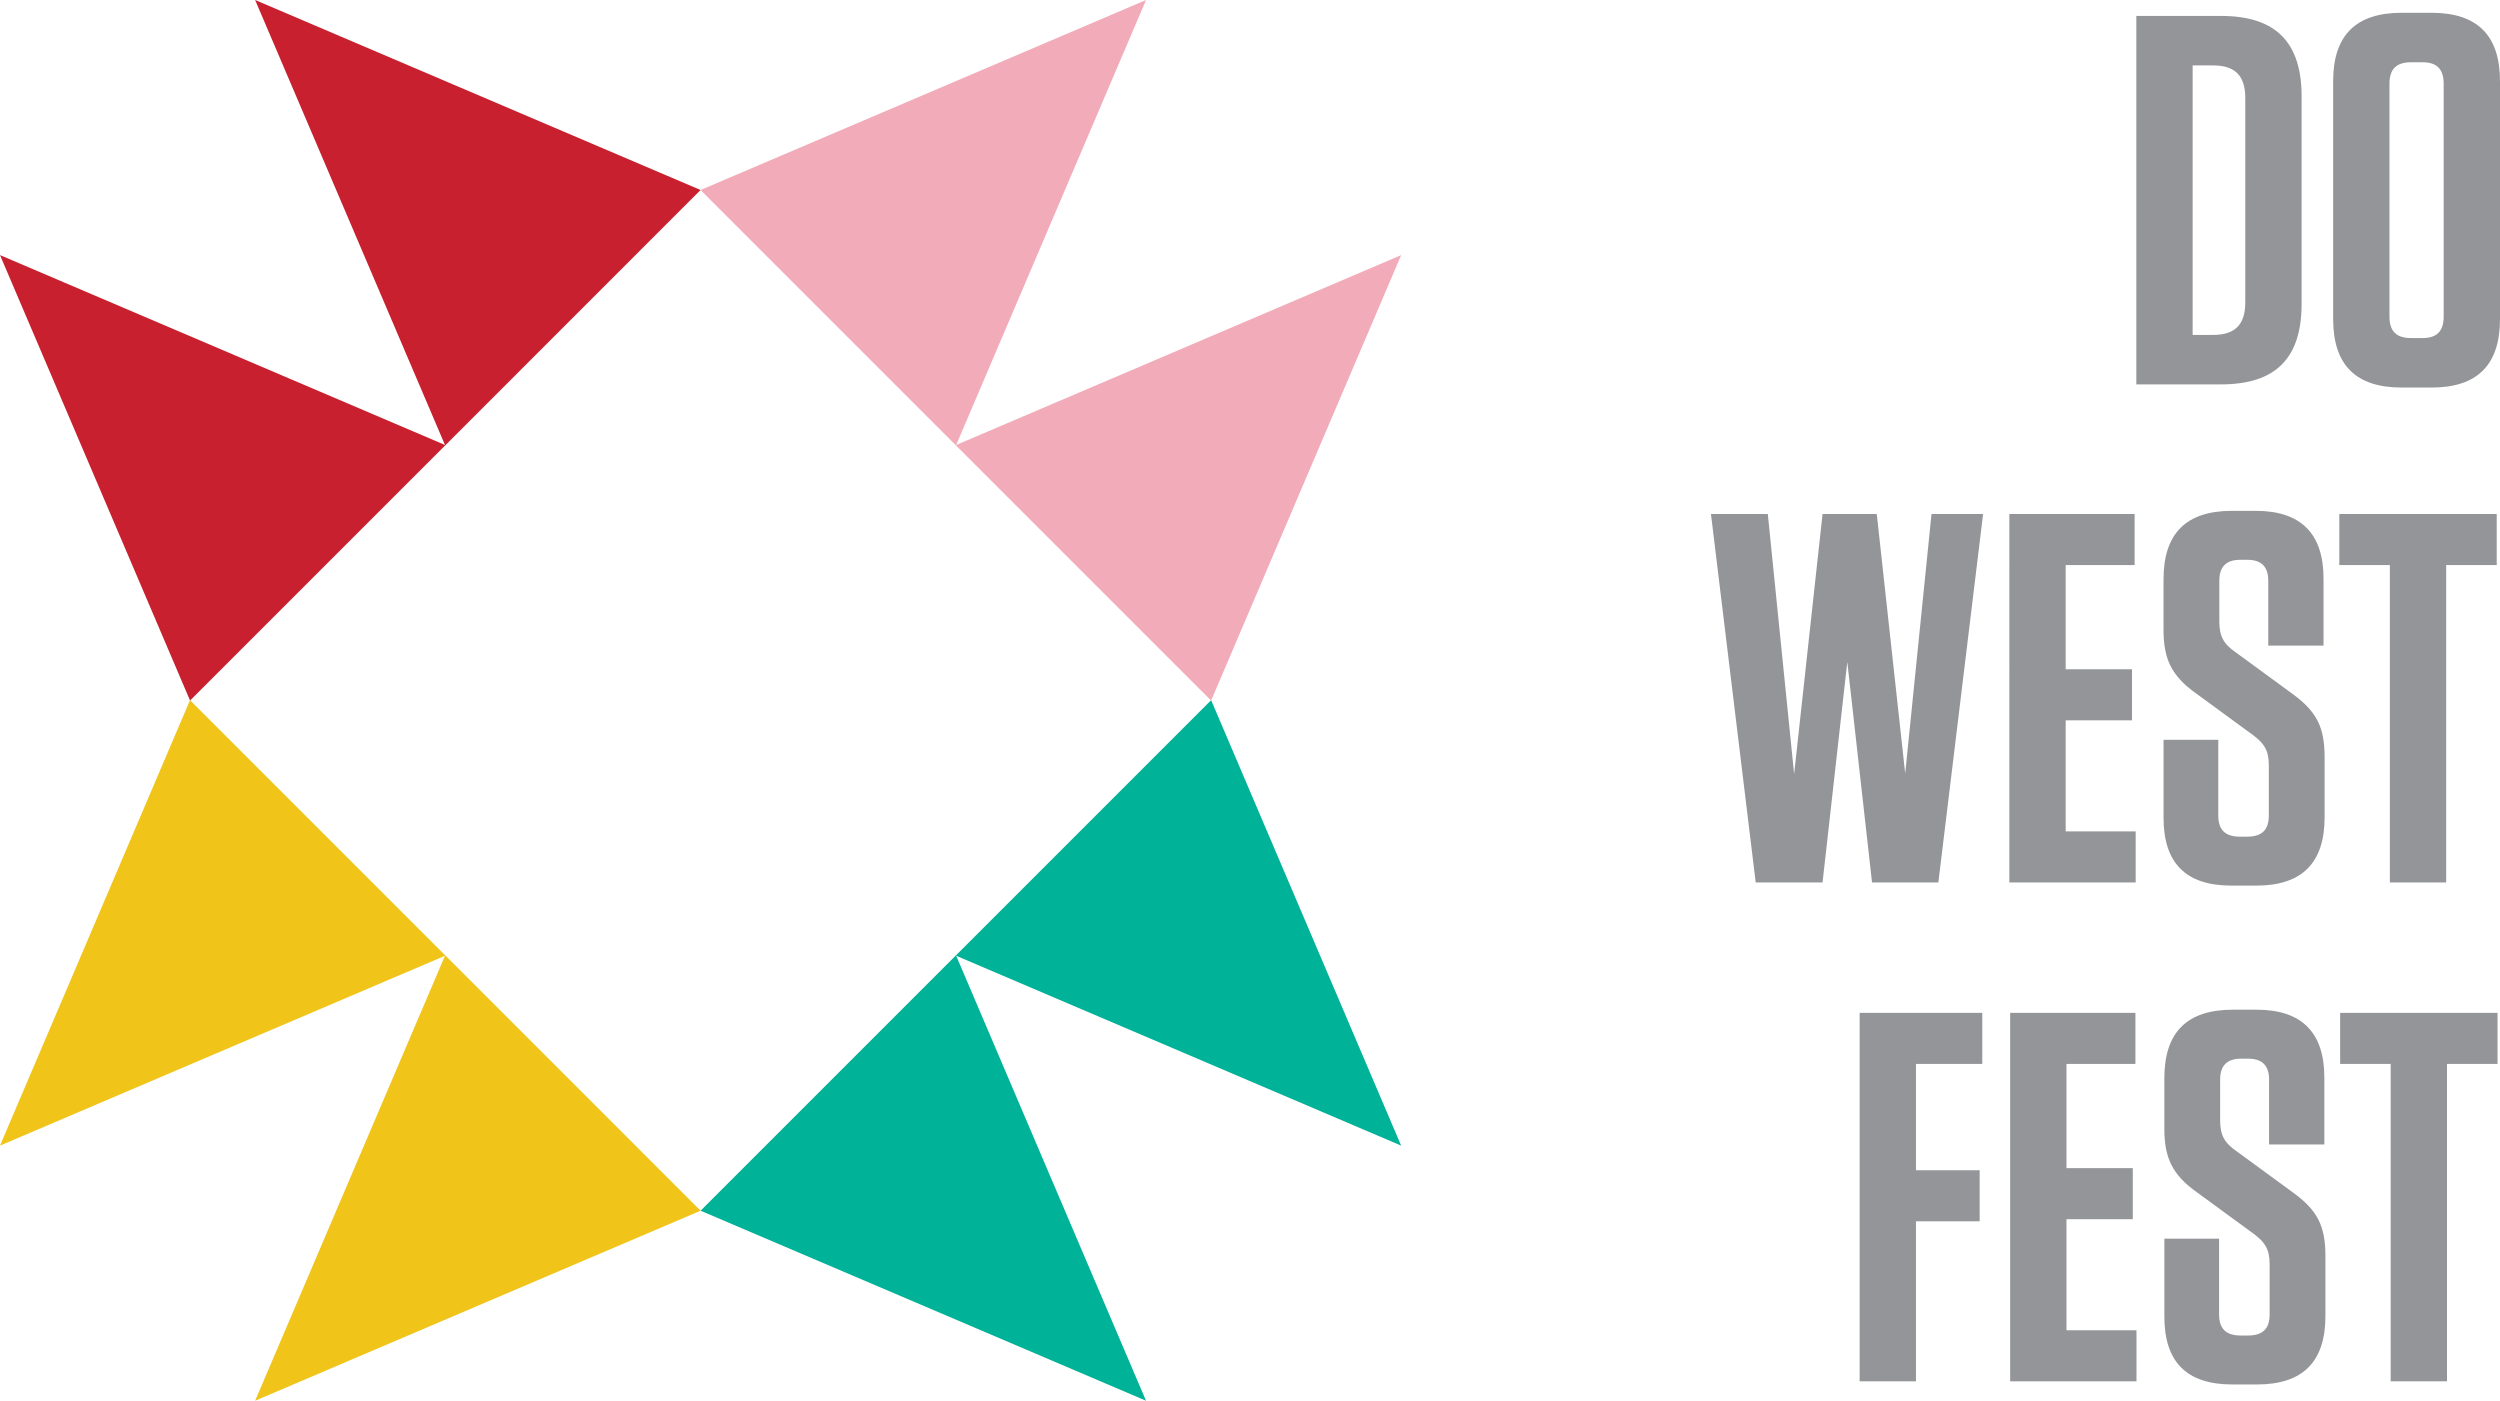
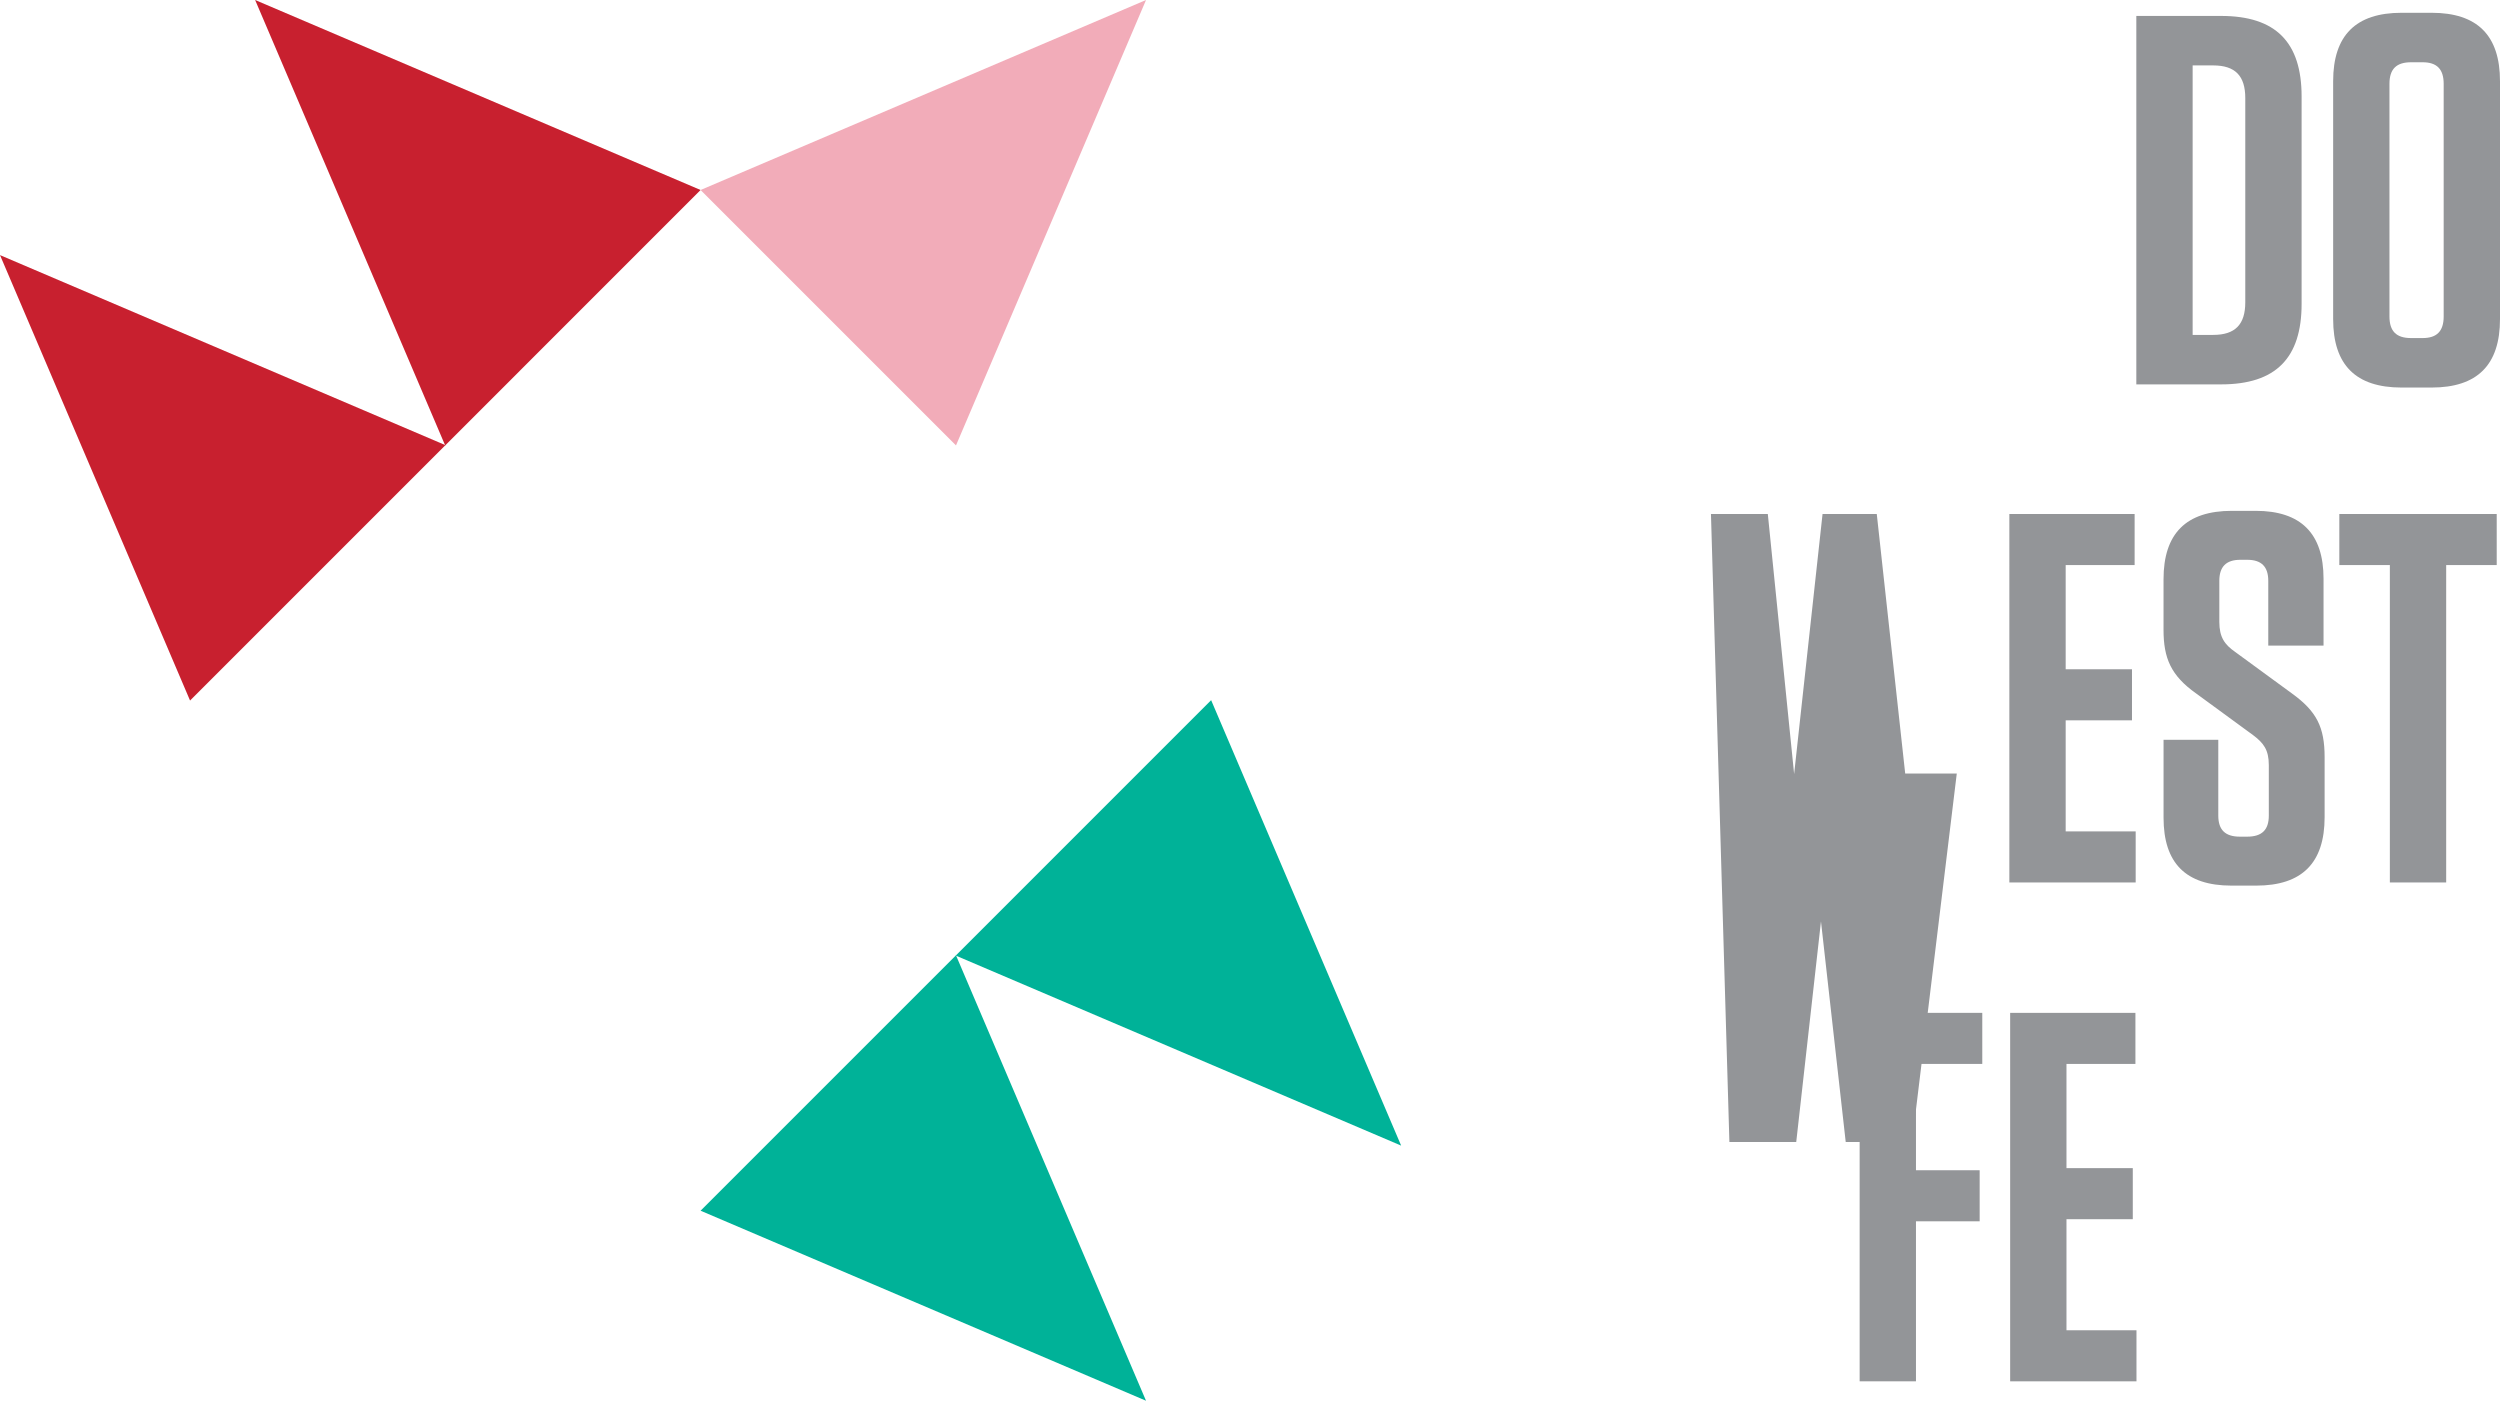
<svg xmlns="http://www.w3.org/2000/svg" version="1.1" id="Layer_1" x="0px" y="0px" viewBox="0 0 240 134.471" enable-background="new 0 0 240 134.471" xml:space="preserve">
  <g>
    <g>
      <g>
        <polygon fill="#00B298" points="110.017,134.471 91.774,91.709 67.255,116.228    " />
        <polygon fill="#00B298" points="134.51,109.979 116.269,67.216 91.752,91.736    " />
-         <polygon fill="#F0C419" points="0,109.979 42.762,91.736 18.24,67.216    " />
-         <polygon fill="#F0C419" points="24.492,134.471 67.255,116.228 42.737,91.709    " />
        <polygon fill="#C8202F" points="24.492,0 42.737,42.762 67.255,18.24    " />
        <polygon fill="#C8202F" points="0,24.49 18.245,67.253 42.762,42.735    " />
-         <polygon fill="#F2ACB9" points="134.514,24.49 91.752,42.735 116.269,67.253    " />
        <polygon fill="#F2ACB9" points="110.019,0 67.255,18.24 91.774,42.762    " />
      </g>
    </g>
    <g>
      <path fill="#939598" d="M205.087,1.53h8.136c5.255,0,7.731,2.527,7.731,7.731V29.17c0,5.205-2.476,7.731-7.731,7.731h-8.136V1.53z     M210.494,32.151h1.971c2.122,0,3.082-1.01,3.082-3.133V9.413c0-2.122-0.96-3.133-3.082-3.133h-1.971V32.151z" />
      <path fill="#939598" d="M233.431,37.205h-2.88c-4.396,0-6.569-2.173-6.569-6.569V7.796c0-4.396,2.173-6.569,6.569-6.569h2.88    c4.396,0,6.569,2.173,6.569,6.569v22.84C240,35.032,237.827,37.205,233.431,37.205z M232.572,5.977h-1.112    c-1.415,0-2.072,0.657-2.072,2.071v22.334c0,1.415,0.657,2.072,2.072,2.072h1.112c1.363,0,2.021-0.657,2.021-2.072V8.049    C234.593,6.634,233.936,5.977,232.572,5.977z" />
    </g>
    <g>
-       <path fill="#939598" d="M164.252,49.345h5.458l2.526,24.963l2.729-24.963h5.205l2.729,24.912l2.526-24.912h4.952l-4.295,35.372    h-6.367l-2.375-21.173l-2.375,21.173h-6.417L164.252,49.345z" />
+       <path fill="#939598" d="M164.252,49.345h5.458l2.526,24.963l2.729-24.963h5.205l2.729,24.912h4.952l-4.295,35.372    h-6.367l-2.375-21.173l-2.375,21.173h-6.417L164.252,49.345z" />
      <path fill="#939598" d="M204.924,49.345v4.902h-6.619v10.005h6.366v4.902h-6.366v10.661h6.72v4.902h-12.127V49.345H204.924z" />
      <path fill="#939598" d="M223.163,72.69v5.76c0,4.396-2.173,6.569-6.568,6.569h-2.376c-4.395,0-6.518-2.173-6.518-6.519v-7.478    h5.255v7.276c0,1.364,0.657,2.021,2.071,2.021h0.708c1.414,0,2.071-0.656,2.071-2.021v-4.851c0-1.466-0.505-2.122-1.516-2.88    l-5.458-3.993c-2.425-1.718-3.133-3.385-3.133-6.114v-4.851c0-4.396,2.173-6.569,6.568-6.569h2.274    c4.346,0,6.519,2.173,6.519,6.518v6.418h-5.306v-6.215c0-1.364-0.656-2.021-2.021-2.021h-0.657c-1.364,0-2.021,0.657-2.021,2.021    v3.941c0,1.465,0.505,2.173,1.516,2.88l5.458,3.992C222.405,68.294,223.163,69.809,223.163,72.69z" />
      <path fill="#939598" d="M229.426,84.716v-30.47h-4.851v-4.902h15.109v4.902h-4.851v30.47H229.426z" />
    </g>
    <g>
      <path fill="#939598" d="M190.299,97.234v4.902h-6.366v10.207h6.114v4.902h-6.114v15.361h-5.407V97.234H190.299z" />
      <path fill="#939598" d="M205.001,97.234v4.902h-6.619v10.005h6.366v4.902h-6.366v10.662h6.72v4.902h-12.127V97.234H205.001z" />
-       <path fill="#939598" d="M223.241,120.58v5.76c0,4.396-2.173,6.569-6.568,6.569h-2.376c-4.395,0-6.518-2.173-6.518-6.519v-7.478    h5.255v7.276c0,1.364,0.657,2.021,2.071,2.021h0.708c1.414,0,2.071-0.656,2.071-2.021v-4.851c0-1.466-0.505-2.122-1.516-2.881    l-5.458-3.992c-2.425-1.717-3.133-3.385-3.133-6.114V103.5c0-4.396,2.173-6.569,6.568-6.569h2.274    c4.346,0,6.519,2.173,6.519,6.519v6.417h-5.306v-6.215c0-1.364-0.656-2.021-2.021-2.021h-0.657c-1.364,0-2.021,0.656-2.021,2.021    v3.942c0,1.465,0.505,2.173,1.516,2.88l5.458,3.992C222.483,116.184,223.241,117.699,223.241,120.58z" />
-       <path fill="#939598" d="M229.504,132.606v-30.47h-4.851v-4.902h15.109v4.902h-4.851v30.47H229.504z" />
    </g>
  </g>
  <g>
</g>
  <g>
</g>
  <g>
</g>
  <g>
</g>
  <g>
</g>
  <g>
</g>
</svg>